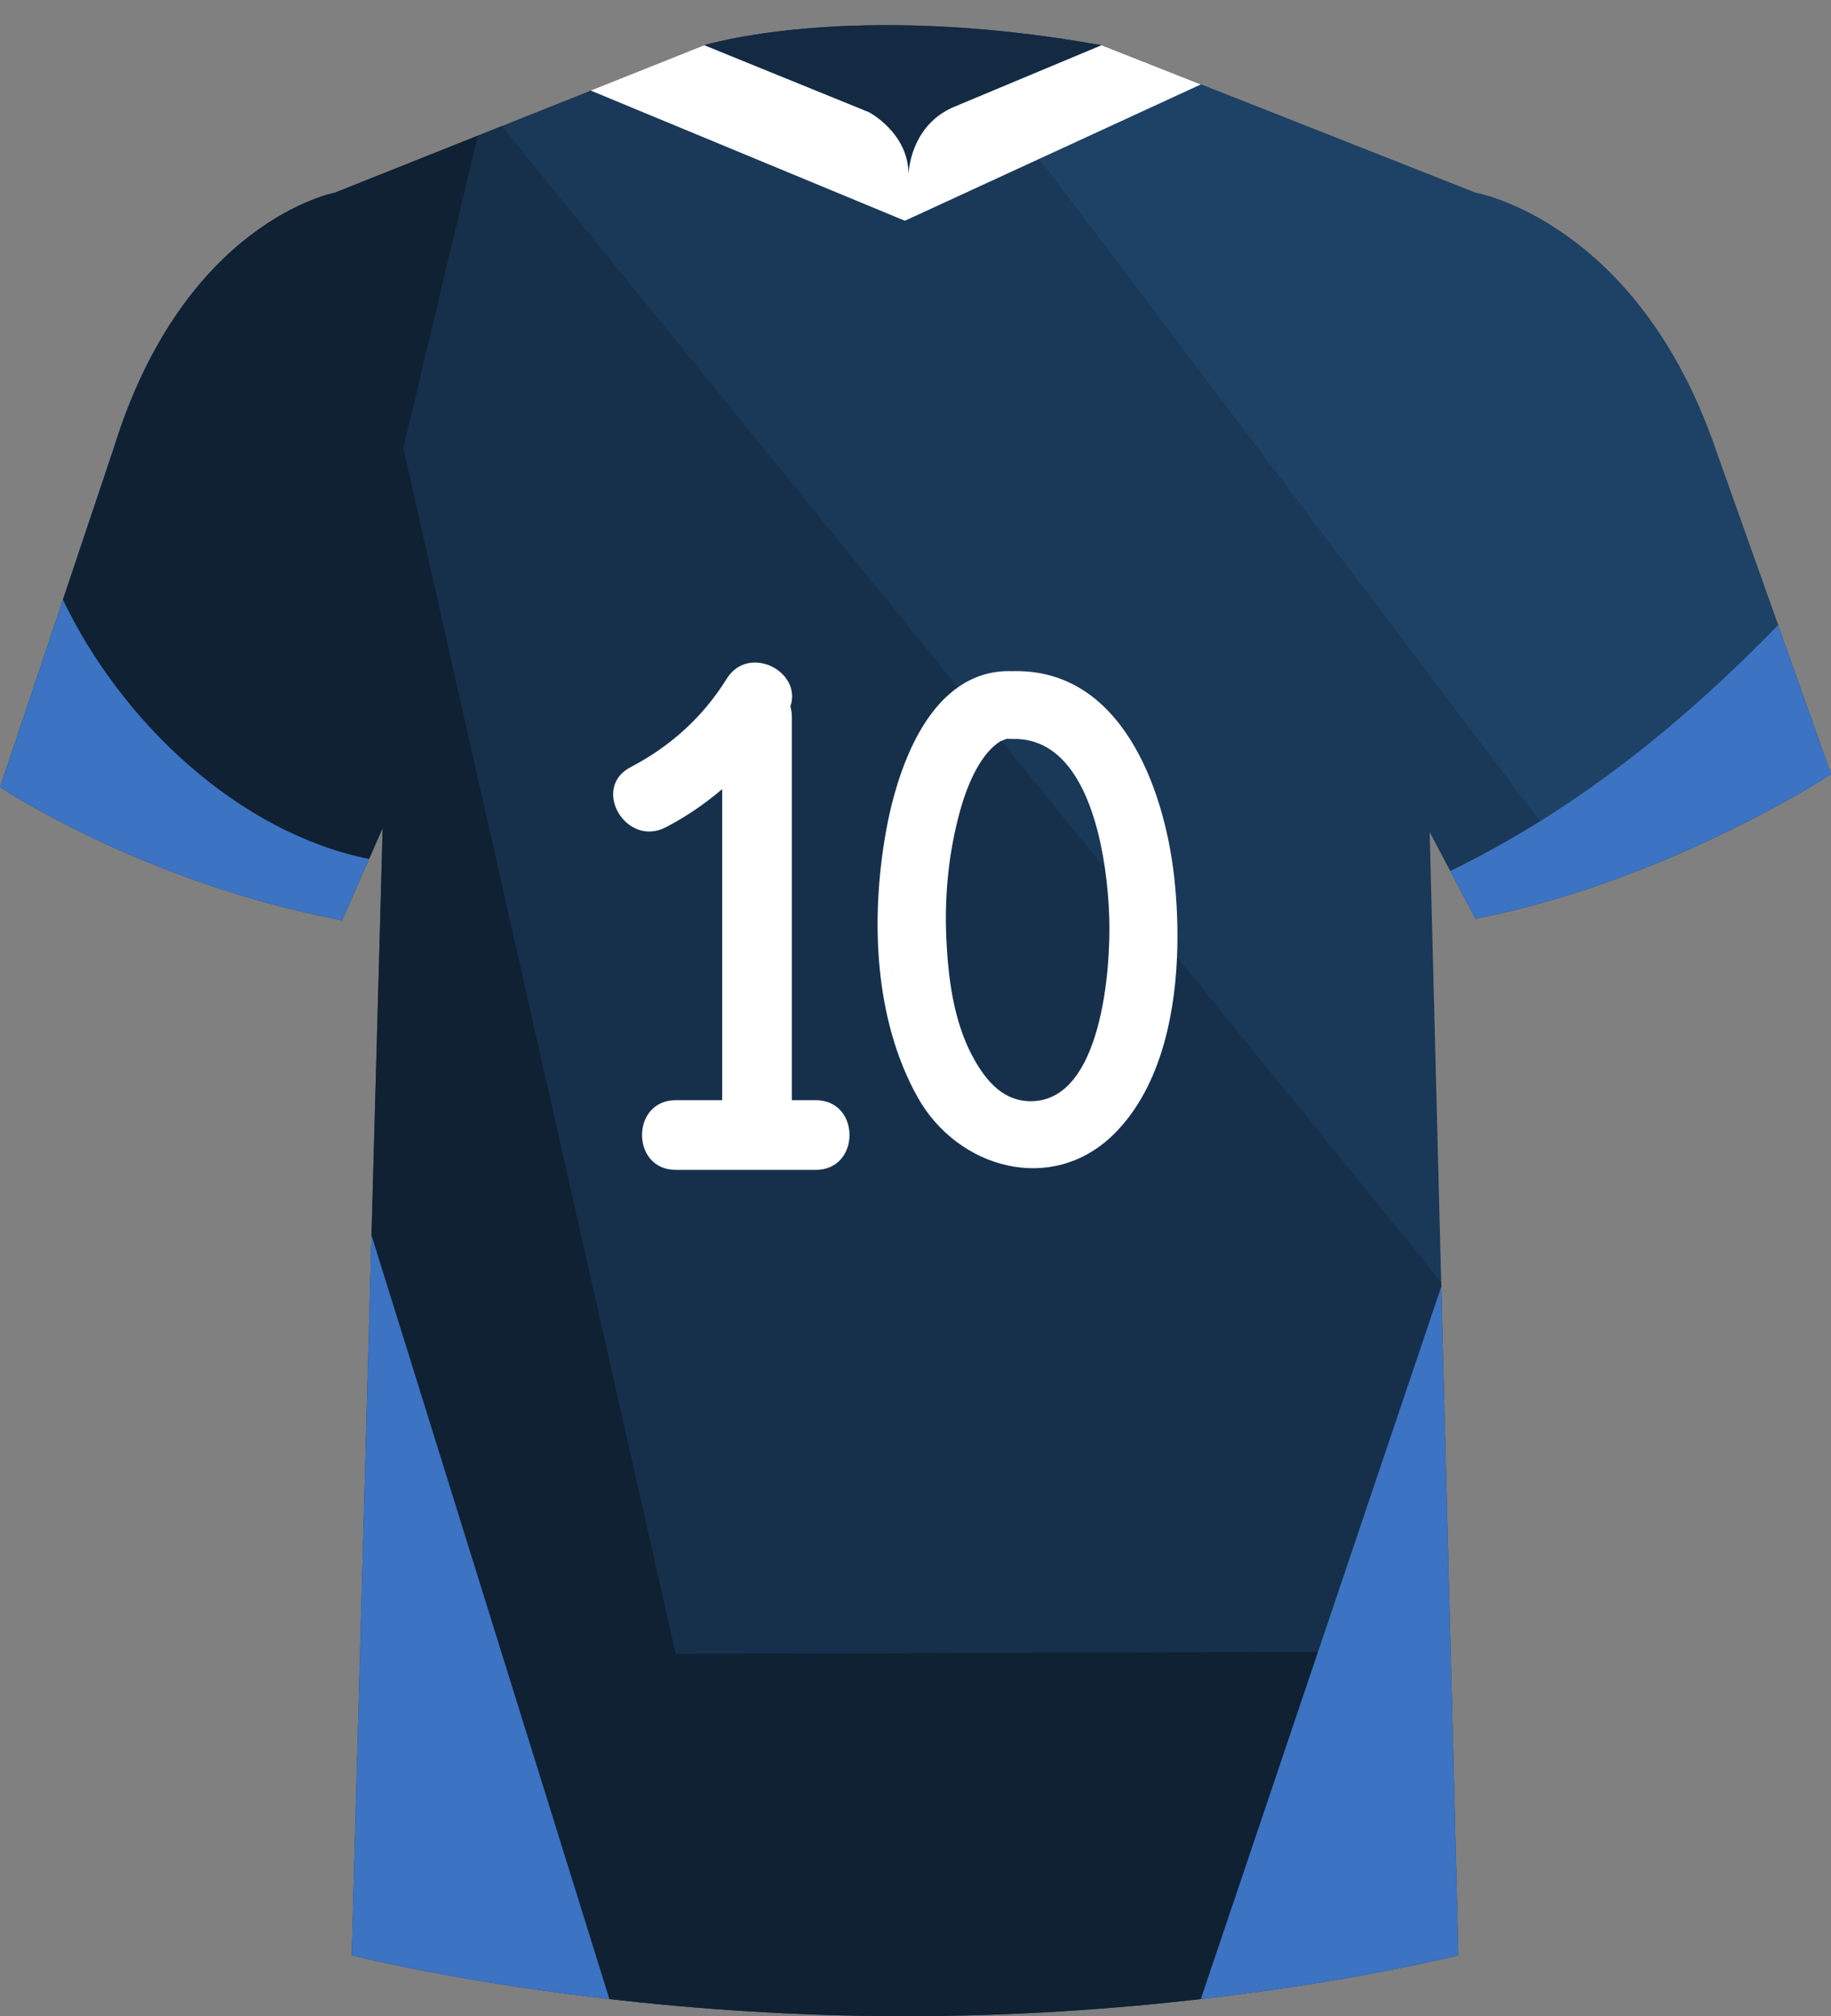
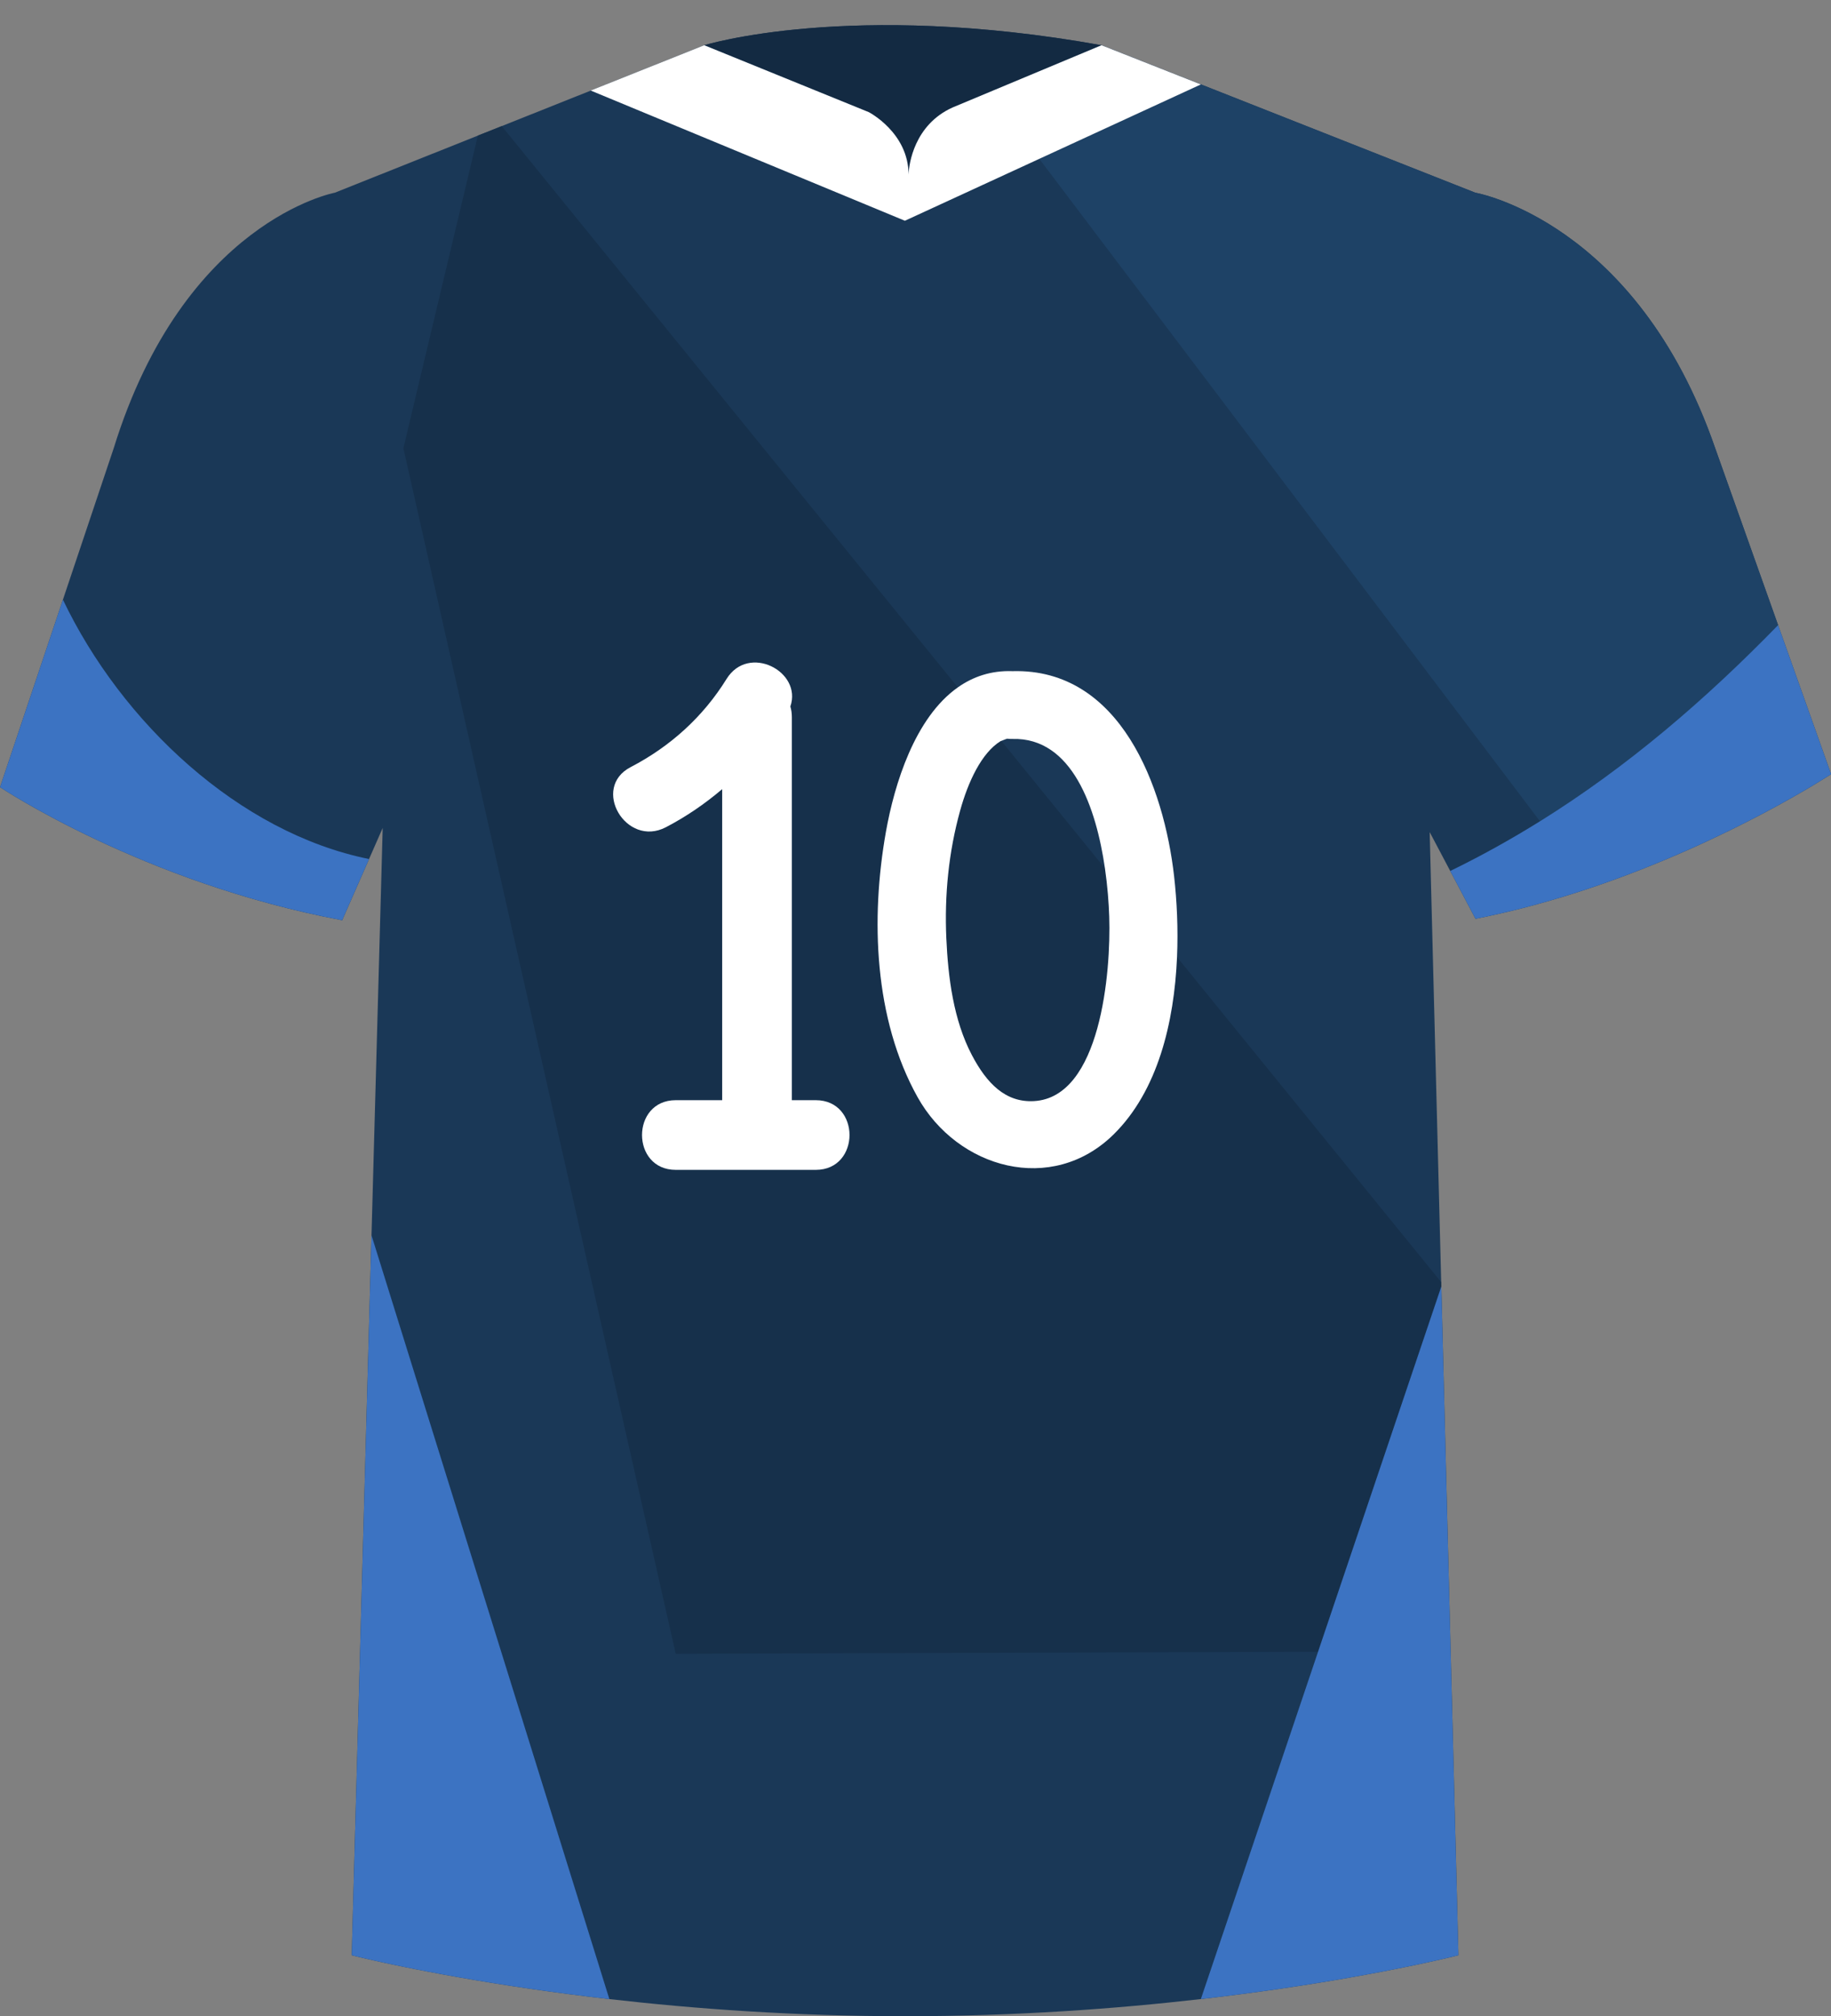
<svg xmlns="http://www.w3.org/2000/svg" height="1620.7" preserveAspectRatio="xMidYMid meet" version="1.0" viewBox="324.8 240.2 1471.6 1620.7" width="1471.6" zoomAndPan="magnify">
  <rect x="324.8" y="240.2" width="1471.6" height="1620.7" fill="#808080" stroke="none" />
  <g>
    <g id="change1_1">
      <path d="M 1556.859 967.988 C 1557.93 967.699 1558.988 967.398 1560.051 967.109 C 1574.41 963.18 1588.41 958.891 1601.969 954.359 C 1602.32 954.238 1602.699 954.129 1603.051 954.012 L 1603.039 954 C 1714.75 916.441 1796.48 862.5 1796.48 862.5 L 1703.34 600.531 C 1640.148 417.648 1510.559 395.109 1510.559 395.109 L 1210.262 276.559 L 1210.191 276.59 L 1210.109 276.559 C 1007.898 240.238 890.816 276.559 890.816 276.559 L 799.555 312.98 L 799.621 313.012 L 708.867 349.219 L 593.875 395.109 C 593.875 395.109 472.727 417.648 416.18 600.531 L 324.84 872.961 C 324.84 872.961 439.52 949.789 599.801 979.93 L 632.375 905.738 L 623.379 1233.16 L 623.379 1233.148 L 607.488 1811.891 C 607.488 1811.891 607.633 1811.93 607.859 1811.988 C 607.957 1812.012 608.004 1812.031 608.16 1812.07 C 608.492 1812.141 608.91 1812.25 609.504 1812.398 C 609.66 1812.441 609.828 1812.48 610 1812.52 C 610.566 1812.66 611.219 1812.82 611.961 1813 C 612.215 1813.051 612.449 1813.109 612.73 1813.18 C 613.695 1813.41 614.777 1813.672 616.004 1813.961 C 616.199 1814 616.414 1814.051 616.609 1814.102 C 617.711 1814.359 618.906 1814.641 620.195 1814.93 C 620.605 1815.031 620.984 1815.109 621.414 1815.211 C 622.953 1815.57 624.598 1815.93 626.383 1816.34 C 626.742 1816.41 627.121 1816.5 627.484 1816.578 C 629.102 1816.941 630.797 1817.309 632.59 1817.699 C 633.055 1817.801 633.496 1817.891 633.973 1818 C 636.059 1818.449 638.27 1818.93 640.59 1819.41 C 641.152 1819.539 641.75 1819.66 642.324 1819.77 C 644.41 1820.211 646.582 1820.66 648.832 1821.129 C 649.328 1821.23 649.789 1821.32 650.285 1821.422 C 652.906 1821.961 655.664 1822.512 658.508 1823.07 C 659.25 1823.219 660 1823.359 660.75 1823.512 C 663.34 1824.02 666.012 1824.539 668.77 1825.07 C 669.266 1825.16 669.723 1825.25 670.219 1825.352 C 673.328 1825.941 676.562 1826.539 679.879 1827.16 C 680.805 1827.32 681.727 1827.488 682.672 1827.672 C 685.871 1828.25 689.133 1828.84 692.516 1829.441 C 692.895 1829.512 693.246 1829.57 693.625 1829.641 C 697.172 1830.262 700.855 1830.898 704.609 1831.539 C 705.68 1831.719 706.762 1831.91 707.852 1832.09 C 711.711 1832.738 715.637 1833.391 719.691 1834.051 C 720.227 1834.129 720.793 1834.219 721.328 1834.309 C 724.965 1834.898 728.684 1835.48 732.477 1836.07 C 733.695 1836.262 734.922 1836.449 736.16 1836.641 C 740.387 1837.289 744.676 1837.941 749.078 1838.578 C 750.004 1838.711 750.949 1838.852 751.887 1838.988 C 755.629 1839.539 759.449 1840.07 763.316 1840.621 C 764.672 1840.801 766.004 1840.988 767.371 1841.18 C 771.93 1841.809 776.559 1842.43 781.285 1843.051 C 782.551 1843.211 783.836 1843.379 785.113 1843.539 C 789.012 1844.051 792.969 1844.539 796.973 1845.039 C 798.414 1845.211 799.848 1845.391 801.297 1845.57 C 805.664 1846.102 810.066 1846.629 814.551 1847.141 L 814.551 1847.129 C 882.41 1854.922 963.41 1860.898 1052.219 1860.898 C 1141.051 1860.898 1222.059 1854.91 1289.941 1847.121 L 1289.941 1847.141 C 1294.551 1846.609 1299.07 1846.059 1303.559 1845.52 C 1304.609 1845.391 1305.641 1845.27 1306.699 1845.129 C 1311.219 1844.578 1315.672 1844.02 1320.051 1843.449 C 1320.98 1843.328 1321.93 1843.211 1322.852 1843.09 C 1327.77 1842.449 1332.602 1841.801 1337.34 1841.141 C 1338.48 1840.988 1339.602 1840.828 1340.719 1840.68 C 1344.898 1840.09 1349.031 1839.512 1353.059 1838.922 C 1353.77 1838.809 1354.488 1838.711 1355.18 1838.609 C 1359.711 1837.949 1364.129 1837.281 1368.461 1836.609 C 1369.57 1836.441 1370.672 1836.27 1371.762 1836.109 C 1375.699 1835.488 1379.578 1834.879 1383.359 1834.27 C 1383.801 1834.199 1384.25 1834.129 1384.691 1834.059 C 1388.762 1833.391 1392.711 1832.738 1396.59 1832.09 C 1397.68 1831.91 1398.762 1831.719 1399.84 1831.539 C 1403.5 1830.91 1407.078 1830.289 1410.551 1829.68 C 1411.09 1829.59 1411.602 1829.488 1412.141 1829.398 C 1415.391 1828.828 1418.551 1828.25 1421.641 1827.691 C 1422.66 1827.5 1423.66 1827.32 1424.672 1827.129 C 1427.891 1826.539 1431.031 1825.949 1434.051 1825.379 C 1434.789 1825.238 1435.48 1825.109 1436.199 1824.961 C 1438.66 1824.488 1441.051 1824.031 1443.371 1823.57 C 1444.309 1823.391 1445.27 1823.199 1446.199 1823.02 C 1448.84 1822.488 1451.422 1821.98 1453.879 1821.469 C 1454.73 1821.301 1455.512 1821.141 1456.328 1820.969 C 1458.148 1820.602 1459.898 1820.238 1461.609 1819.879 C 1462.461 1819.711 1463.32 1819.531 1464.129 1819.352 C 1466.238 1818.91 1468.25 1818.48 1470.16 1818.059 C 1470.949 1817.891 1471.68 1817.73 1472.449 1817.57 C 1473.828 1817.27 1475.16 1816.969 1476.441 1816.691 C 1477.059 1816.551 1477.699 1816.41 1478.289 1816.281 C 1479.871 1815.93 1481.352 1815.59 1482.73 1815.281 C 1483.43 1815.121 1484.059 1814.969 1484.711 1814.82 C 1485.57 1814.629 1486.379 1814.441 1487.148 1814.262 C 1487.809 1814.102 1488.449 1813.949 1489.051 1813.82 C 1489.91 1813.609 1490.711 1813.422 1491.441 1813.25 C 1491.93 1813.129 1492.371 1813.02 1492.801 1812.91 C 1493.25 1812.809 1493.641 1812.711 1494.012 1812.621 C 1494.73 1812.449 1495.289 1812.309 1495.73 1812.199 C 1495.852 1812.172 1495.988 1812.141 1496.078 1812.109 C 1496.602 1811.98 1496.949 1811.891 1496.949 1811.891 L 1490.711 1567.621 L 1483.199 1274.398 L 1483.191 1274.41 L 1473.852 909.07 L 1510.699 978.77 C 1517.988 977.34 1525.199 975.75 1532.371 974.102 C 1533.672 973.801 1534.961 973.512 1536.25 973.199 C 1543.191 971.559 1550.059 969.82 1556.859 967.988" fill="#1a3857" />
    </g>
    <g id="change2_1">
      <path d="M 890.965 276.559 L 1023.172 330.34 C 1023.172 330.34 1054.23 346.398 1055.07 379.309 C 1055.512 372.551 1059.23 340.691 1090.379 326.609 L 1210.109 276.559 C 1007.898 240.238 890.816 276.559 890.816 276.559 L 890.887 276.59 L 890.965 276.559" fill="#132a42" />
    </g>
    <g id="change3_1">
      <path d="M 1753.879 742.68 C 1695.73 802.43 1633.199 856.309 1562.5 900.371 L 1160.09 367.891 L 1289.941 308.07 L 1210.191 276.59 L 1210.262 276.559 L 1510.559 395.109 C 1510.559 395.109 1640.148 417.648 1703.34 600.531 L 1753.879 742.68" fill="#1e4266" />
    </g>
    <g id="change4_1">
      <path d="M 831.68 856.82 C 863.438 840.309 889.863 816.48 908.738 785.98 C 926.422 757.41 969.746 779.941 960.02 808.09 C 960.781 810.672 961.219 813.488 961.219 816.609 C 961.219 919.262 961.219 1021.91 961.219 1124.57 C 967.445 1124.57 973.664 1124.57 979.891 1124.57 L 980.473 1124.57 C 1016.59 1124.57 1016.59 1180.57 980.473 1180.57 C 980.277 1180.57 980.082 1180.57 979.891 1180.57 C 942.559 1180.57 905.219 1180.57 867.891 1180.57 C 831.777 1180.57 831.777 1124.57 867.891 1124.57 C 880.332 1124.57 892.777 1124.57 905.219 1124.57 C 905.219 1041.23 905.219 957.879 905.219 874.539 C 891.336 886.34 876.223 896.711 859.938 905.172 C 827.949 921.809 799.621 873.48 831.68 856.82 Z M 867.891 1569.578 L 1384.141 1567.949 L 1483.191 1274.41 L 1483.109 1270.828 L 1270.789 1009.531 C 1268.539 1062.102 1255.281 1117.141 1219.852 1152.051 C 1170.16 1200.988 1094.359 1179.551 1062.301 1122.172 C 1027.191 1059.289 1024.488 978.449 1036.801 908.98 C 1043.629 870.539 1060.039 817.109 1094.641 792.73 L 728.062 341.559 L 708.867 349.219 L 648.996 600.531 L 867.891 1569.578" fill="#16304b" />
    </g>
    <g id="change4_2">
      <path d="M 1105.93 1088.359 C 1117.738 1110.809 1132.789 1126.629 1155.891 1125.301 C 1209.441 1122.25 1217.77 1021.641 1216.309 977.051 C 1215.949 966.02 1214.941 952.512 1212.871 938.25 L 1129.602 835.75 C 1129.27 835.871 1129.059 835.941 1129.012 835.93 C 1113.57 845.41 1102.809 868.91 1096.5 891.68 C 1087.211 925.129 1083.809 959.891 1085.379 994.559 C 1086.801 1025.93 1091.102 1060.16 1105.93 1088.359" fill="#16304b" />
    </g>
    <g id="change5_1">
-       <path d="M 621.402 930.719 C 516.84 909.578 422.555 821.09 375.375 722.25 L 416.18 600.531 C 472.727 417.648 593.875 395.109 593.875 395.109 L 708.867 349.219 L 648.996 600.531 L 867.891 1569.578 L 1384.141 1567.949 L 1289.941 1847.121 C 1222.059 1854.91 1141.051 1860.898 1052.219 1860.898 C 963.41 1860.898 882.41 1854.922 814.551 1847.129 L 623.379 1233.16 L 632.375 905.738 L 621.402 930.719" fill="#0f2133" />
-     </g>
+       </g>
    <g id="change6_1">
      <path d="M 1384.141 1567.949 L 1289.941 1847.121 L 1289.941 1847.141 C 1294.551 1846.609 1299.07 1846.059 1303.559 1845.52 C 1304.609 1845.391 1305.641 1845.27 1306.699 1845.129 C 1311.219 1844.578 1315.672 1844.02 1320.051 1843.449 C 1320.98 1843.328 1321.93 1843.211 1322.852 1843.09 C 1327.77 1842.449 1332.602 1841.801 1337.34 1841.141 C 1338.48 1840.988 1339.602 1840.828 1340.719 1840.68 C 1344.898 1840.09 1349.031 1839.512 1353.059 1838.922 C 1353.77 1838.809 1354.488 1838.711 1355.18 1838.609 C 1359.711 1837.949 1364.129 1837.281 1368.461 1836.609 C 1369.57 1836.441 1370.672 1836.27 1371.762 1836.109 C 1375.699 1835.488 1379.578 1834.879 1383.359 1834.27 C 1383.801 1834.199 1384.25 1834.129 1384.691 1834.059 C 1388.762 1833.391 1392.711 1832.738 1396.59 1832.09 C 1397.68 1831.91 1398.762 1831.719 1399.84 1831.539 C 1403.5 1830.91 1407.078 1830.289 1410.551 1829.68 C 1411.09 1829.59 1411.602 1829.488 1412.141 1829.398 C 1415.391 1828.828 1418.551 1828.25 1421.641 1827.691 C 1422.66 1827.5 1423.68 1827.32 1424.672 1827.129 C 1427.891 1826.539 1431.031 1825.949 1434.051 1825.379 C 1434.789 1825.238 1435.48 1825.109 1436.199 1824.961 C 1438.66 1824.488 1441.051 1824.031 1443.371 1823.57 C 1444.309 1823.391 1445.27 1823.199 1446.199 1823.02 C 1448.84 1822.488 1451.422 1821.98 1453.879 1821.469 C 1454.719 1821.301 1455.512 1821.141 1456.328 1820.969 C 1458.148 1820.602 1459.898 1820.238 1461.609 1819.879 C 1462.461 1819.711 1463.32 1819.531 1464.129 1819.352 C 1466.238 1818.91 1468.25 1818.48 1470.16 1818.059 C 1470.949 1817.891 1471.68 1817.73 1472.449 1817.57 C 1473.828 1817.27 1475.16 1816.969 1476.441 1816.691 C 1477.051 1816.551 1477.711 1816.41 1478.289 1816.281 C 1479.871 1815.93 1481.352 1815.59 1482.73 1815.281 C 1483.43 1815.121 1484.07 1814.969 1484.711 1814.82 C 1485.57 1814.629 1486.379 1814.441 1487.148 1814.262 C 1487.801 1814.102 1488.449 1813.949 1489.051 1813.82 C 1489.91 1813.609 1490.711 1813.422 1491.441 1813.25 C 1491.922 1813.129 1492.371 1813.02 1492.801 1812.91 C 1493.25 1812.809 1493.641 1812.711 1494.012 1812.621 C 1494.699 1812.449 1495.289 1812.309 1495.73 1812.199 C 1495.852 1812.172 1495.988 1812.141 1496.078 1812.109 C 1496.648 1811.969 1496.949 1811.891 1496.949 1811.891 L 1490.711 1567.621 L 1483.199 1274.398 L 1483.191 1274.41 L 1384.141 1567.949" fill="#3c73c2" />
    </g>
    <g id="change6_2">
      <path d="M 623.379 1233.148 L 607.488 1811.891 C 607.488 1811.891 607.633 1811.93 607.859 1811.988 C 607.938 1812.012 608.055 1812.039 608.16 1812.07 C 608.492 1812.141 608.91 1812.25 609.504 1812.398 C 609.652 1812.43 609.836 1812.48 610 1812.52 C 610.566 1812.66 611.219 1812.82 611.961 1813 C 612.215 1813.051 612.457 1813.109 612.73 1813.18 C 613.695 1813.41 614.777 1813.672 616.004 1813.961 C 616.199 1814 616.414 1814.051 616.609 1814.102 C 617.711 1814.359 618.906 1814.641 620.195 1814.93 C 620.605 1815.02 620.992 1815.109 621.414 1815.211 C 622.953 1815.57 624.598 1815.93 626.383 1816.34 C 626.734 1816.41 627.121 1816.5 627.484 1816.578 C 629.102 1816.941 630.797 1817.309 632.59 1817.699 C 633.055 1817.801 633.496 1817.891 633.973 1818 C 636.059 1818.449 638.27 1818.93 640.59 1819.41 C 641.152 1819.539 641.75 1819.66 642.324 1819.77 C 644.41 1820.211 646.582 1820.66 648.832 1821.129 C 649.32 1821.219 649.789 1821.32 650.285 1821.422 C 652.906 1821.961 655.664 1822.512 658.508 1823.07 C 659.25 1823.219 660 1823.359 660.75 1823.512 C 663.34 1824.02 666.012 1824.539 668.77 1825.07 C 669.266 1825.16 669.723 1825.25 670.219 1825.352 C 673.328 1825.941 676.562 1826.539 679.879 1827.16 C 680.805 1827.32 681.738 1827.5 682.672 1827.672 C 685.871 1828.25 689.133 1828.84 692.516 1829.441 C 692.895 1829.512 693.246 1829.57 693.625 1829.641 C 697.172 1830.262 700.855 1830.898 704.609 1831.539 C 705.68 1831.719 706.762 1831.91 707.852 1832.09 C 711.711 1832.738 715.637 1833.391 719.691 1834.051 C 720.227 1834.129 720.793 1834.219 721.328 1834.309 C 724.965 1834.898 728.684 1835.48 732.477 1836.07 C 733.695 1836.262 734.922 1836.449 736.16 1836.641 C 740.387 1837.289 744.676 1837.941 749.078 1838.578 C 750.004 1838.711 750.949 1838.852 751.887 1838.988 C 755.629 1839.539 759.449 1840.07 763.316 1840.621 C 764.66 1840.801 766.004 1840.988 767.371 1841.18 C 771.93 1841.809 776.559 1842.43 781.285 1843.051 C 782.551 1843.211 783.836 1843.379 785.113 1843.539 C 789.012 1844.051 792.969 1844.539 796.973 1845.039 C 798.414 1845.211 799.848 1845.391 801.297 1845.57 C 805.664 1846.102 810.066 1846.629 814.551 1847.141 L 814.551 1847.129 L 623.379 1233.16 L 623.379 1233.148" fill="#3c73c2" />
    </g>
    <g id="change6_3">
      <path d="M 1796.48 862.5 L 1753.879 742.68 C 1695.73 802.43 1633.199 856.309 1562.5 900.371 C 1539.48 914.711 1515.609 928.031 1490.73 940.148 L 1490.359 940.289 L 1510.699 978.77 C 1517.988 977.34 1525.199 975.75 1532.371 974.102 C 1533.672 973.801 1534.961 973.512 1536.25 973.199 C 1543.191 971.559 1550.059 969.82 1556.859 967.988 C 1557.93 967.699 1558.988 967.398 1560.051 967.109 C 1574.41 963.18 1588.41 958.891 1601.969 954.359 C 1602.328 954.238 1602.68 954.121 1603.039 954 C 1714.75 916.441 1796.48 862.5 1796.48 862.5" fill="#3c73c2" />
    </g>
    <g id="change6_4">
      <path d="M 375.375 722.25 L 324.84 872.961 C 324.84 872.961 439.52 949.789 599.801 979.93 L 621.402 930.719 C 516.84 909.578 422.555 821.09 375.375 722.25" fill="#3c73c2" />
    </g>
    <g id="change7_1">
      <path d="M 1160.09 367.891 L 1289.941 308.07 L 1210.191 276.59 L 1210.109 276.559 L 1090.379 326.609 C 1059.23 340.691 1055.512 372.551 1055.07 379.309 C 1055.02 380.121 1055.012 380.648 1055.012 380.648 C 1055.012 346.809 1023.031 330.34 1023.031 330.34 L 890.887 276.59 L 890.816 276.559 L 799.555 312.98 L 799.621 313.012 L 1052.07 417.648 L 1160.09 367.891" fill="#fff" />
    </g>
    <g id="change7_2">
      <path d="M 1096.5 891.68 C 1102.809 868.91 1113.57 845.41 1129.012 835.93 C 1129.059 835.941 1129.27 835.871 1129.602 835.75 C 1130.699 835.34 1132.891 834.398 1133.43 834.25 C 1133.82 834.141 1134.09 834.059 1134.301 833.988 C 1135.66 834.141 1137.051 834.23 1138.531 834.191 C 1186.641 832.852 1205.879 889.891 1212.871 938.25 C 1214.941 952.512 1215.949 966.02 1216.309 977.051 C 1217.77 1021.641 1209.441 1122.25 1155.891 1125.301 C 1132.789 1126.629 1117.738 1110.809 1105.93 1088.359 C 1091.102 1060.16 1086.801 1025.93 1085.379 994.559 C 1083.809 959.891 1087.211 925.129 1096.5 891.68 Z M 1036.801 908.98 C 1024.488 978.449 1027.191 1059.289 1062.301 1122.172 C 1094.359 1179.551 1170.16 1200.988 1219.852 1152.051 C 1255.281 1117.141 1268.539 1062.102 1270.789 1009.531 C 1271.75 986.801 1270.699 964.531 1268.441 944.559 C 1260.34 873.09 1225.539 777.289 1138.531 779.699 C 1121.359 779.09 1106.879 784.109 1094.641 792.73 C 1060.039 817.109 1043.629 870.539 1036.801 908.98" fill="#fff" />
    </g>
    <g id="change7_3">
      <path d="M 859.938 905.172 C 876.223 896.711 891.336 886.34 905.219 874.539 C 905.219 957.879 905.219 1041.23 905.219 1124.57 C 892.777 1124.57 880.332 1124.57 867.891 1124.57 C 831.777 1124.57 831.777 1180.57 867.891 1180.57 C 905.219 1180.57 942.559 1180.57 979.891 1180.57 C 980.082 1180.57 980.277 1180.57 980.473 1180.57 C 1016.59 1180.57 1016.59 1124.57 980.473 1124.57 L 979.891 1124.57 C 973.664 1124.57 967.445 1124.57 961.219 1124.57 C 961.219 1021.91 961.219 919.262 961.219 816.609 C 961.219 813.488 960.781 810.672 960.02 808.09 C 969.746 779.941 926.422 757.41 908.738 785.98 C 889.863 816.48 863.438 840.309 831.68 856.82 C 799.621 873.48 827.949 921.809 859.938 905.172" fill="#fff" />
    </g>
  </g>
</svg>